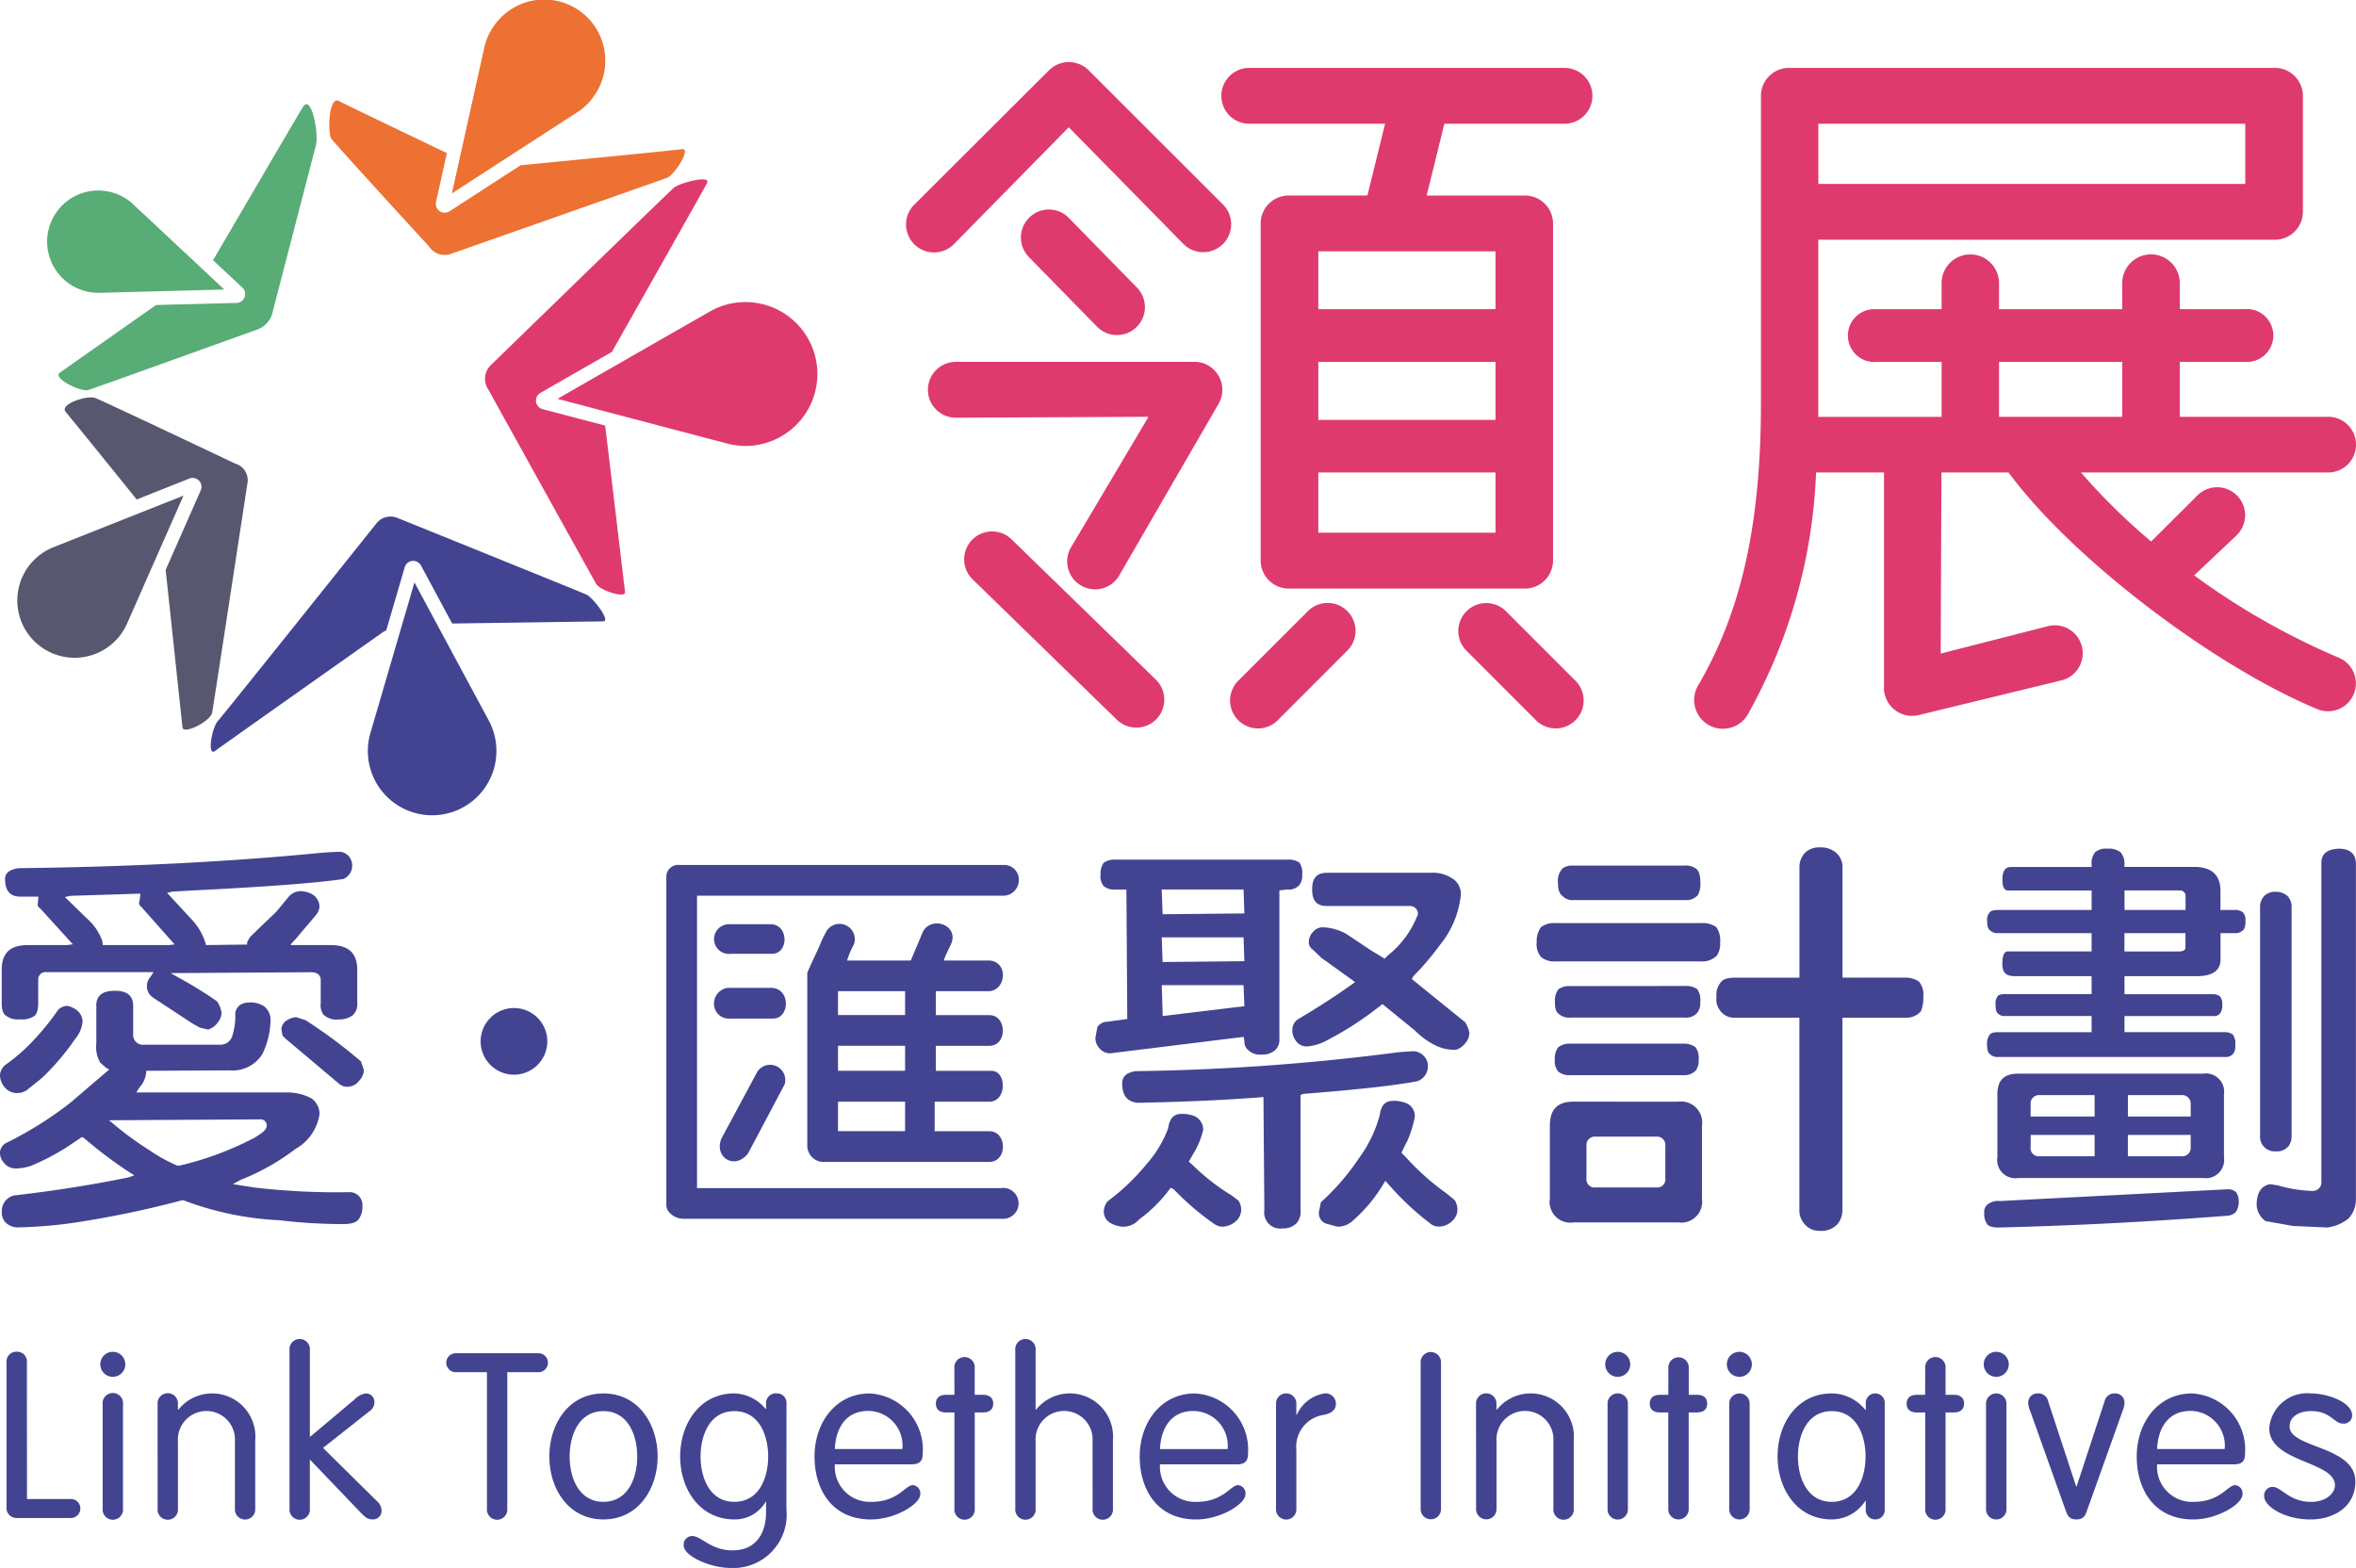
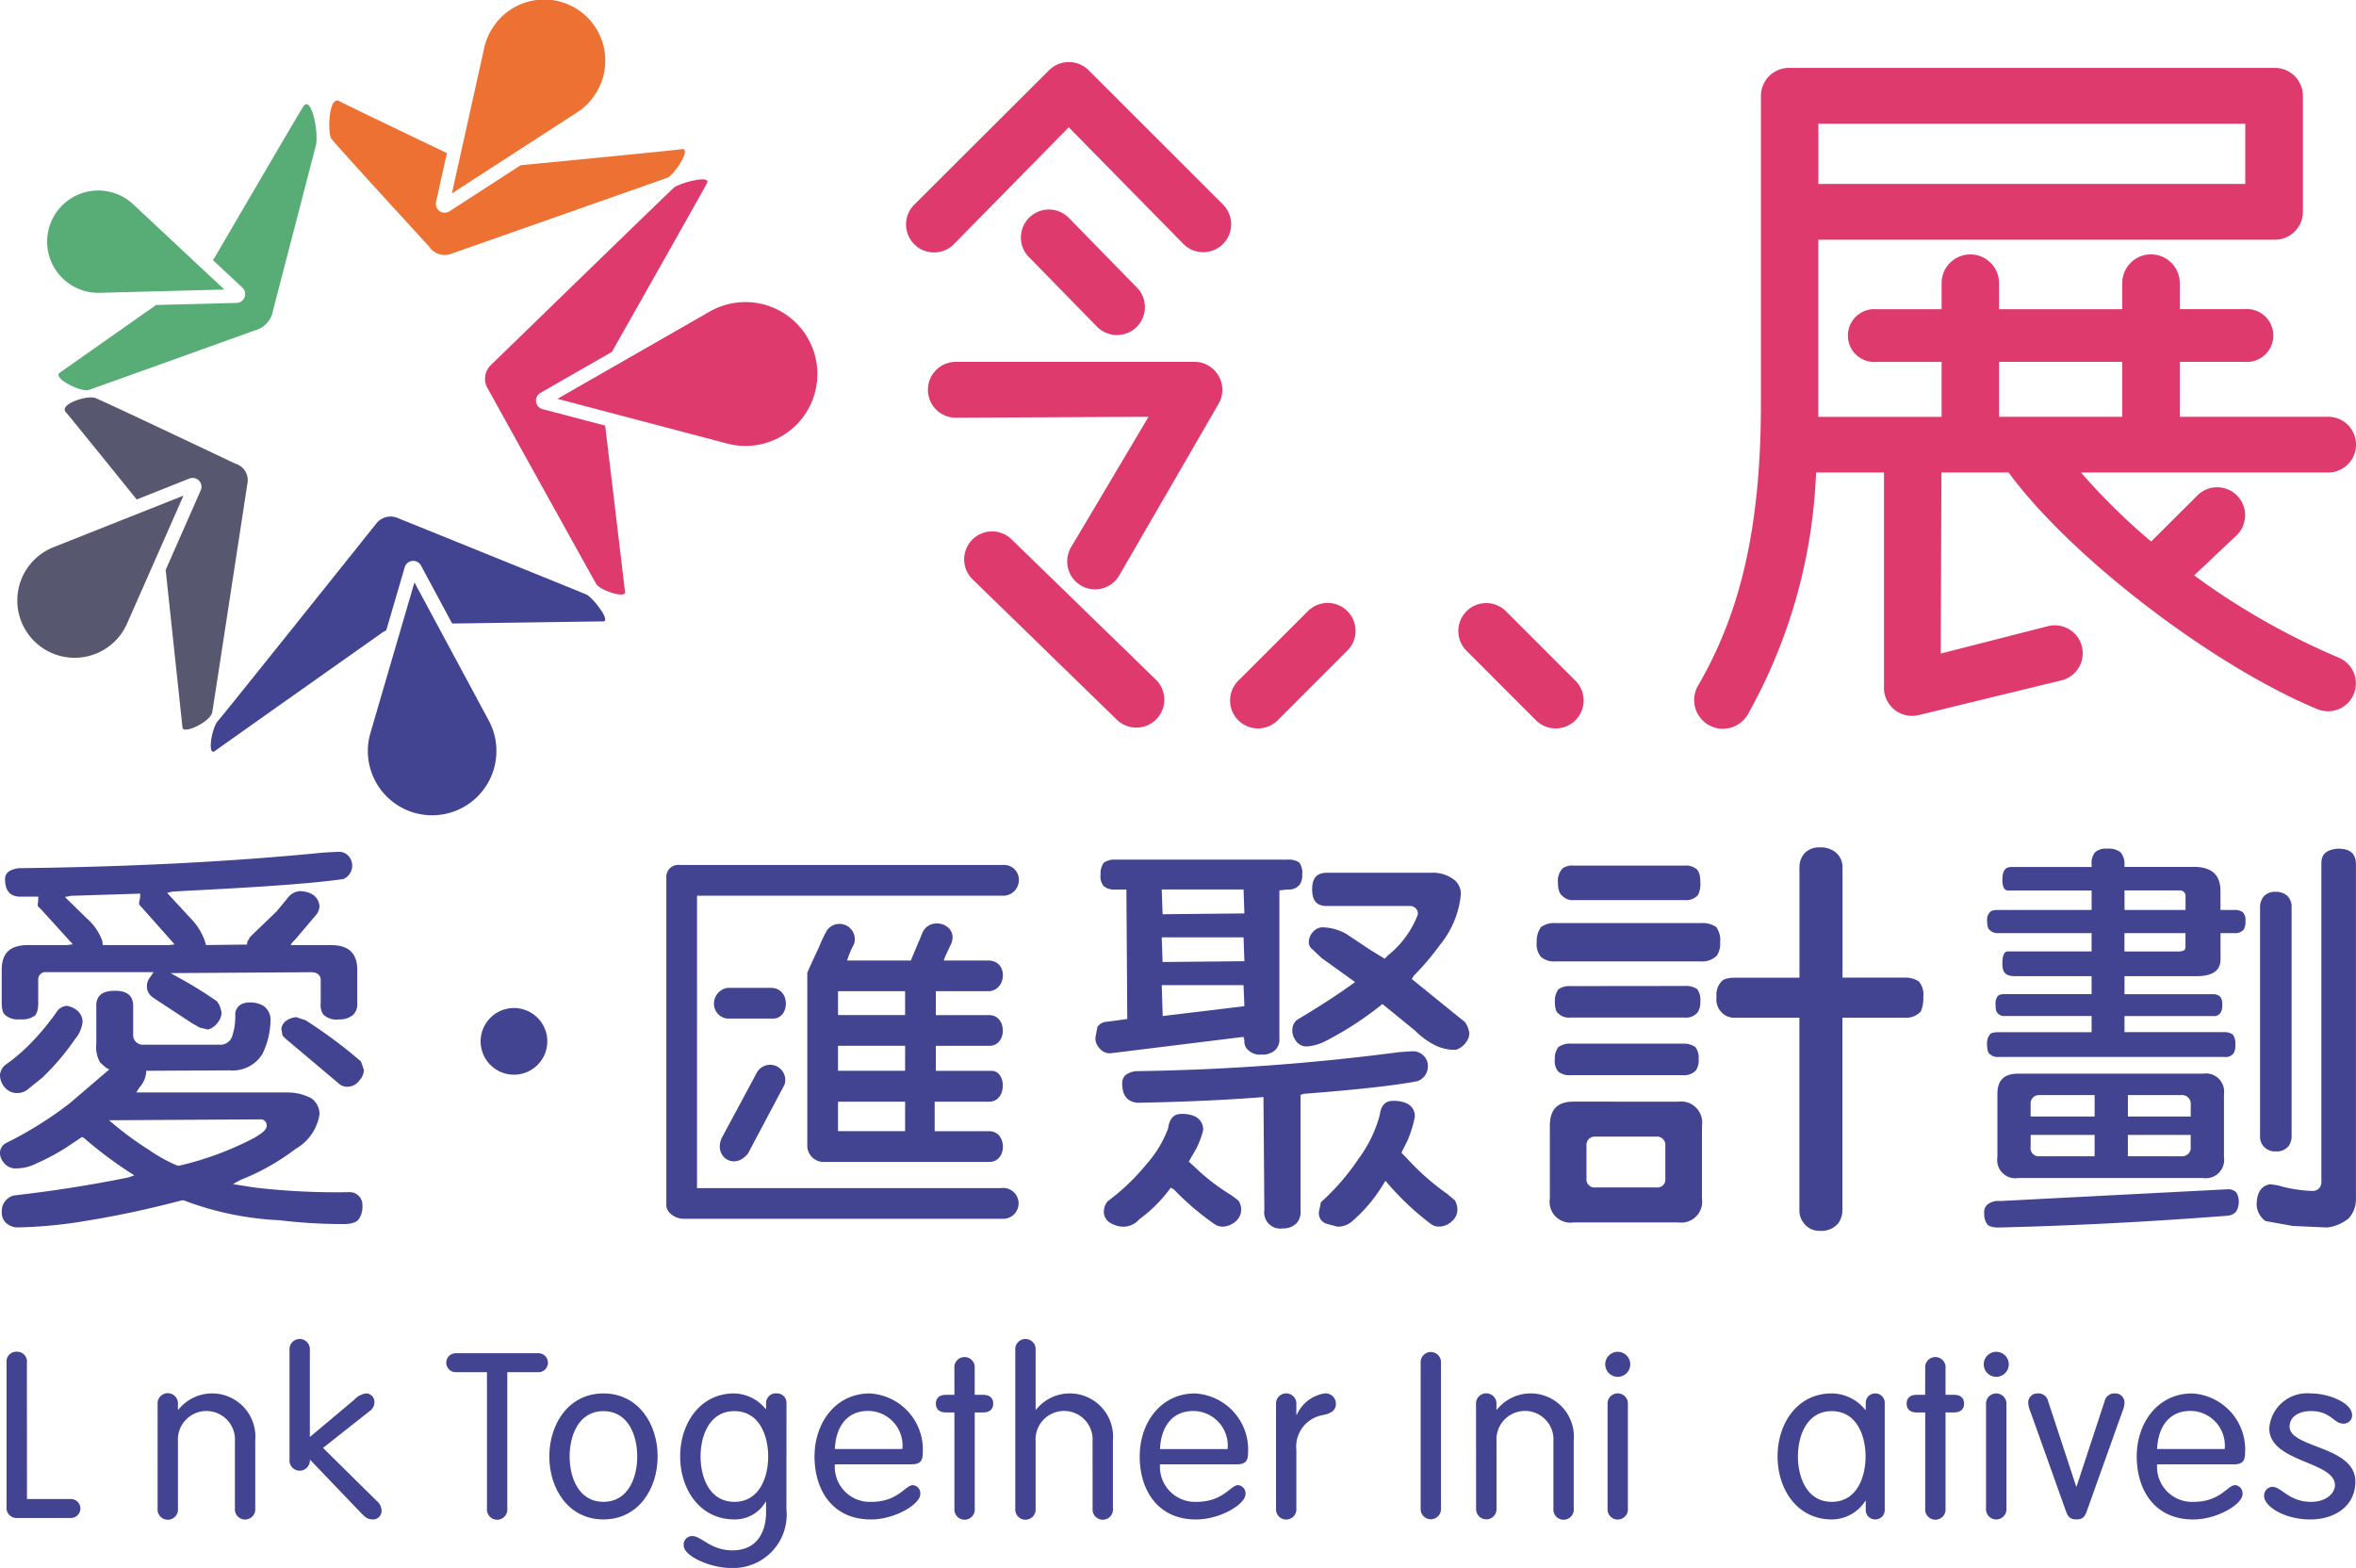
<svg xmlns="http://www.w3.org/2000/svg" width="150.661" height="100.276" viewBox="0 0 150.661 100.276">
  <defs>
    <clipPath id="clip-path">
      <rect id="Rectangle_1481" data-name="Rectangle 1481" width="150.661" height="100.276" fill="none" />
    </clipPath>
  </defs>
  <g id="Group_5455" data-name="Group 5455" transform="translate(0 0)">
    <g id="Group_5454" data-name="Group 5454" transform="translate(0 0.001)" clip-path="url(#clip-path)">
      <path id="Path_15034" data-name="Path 15034" d="M44.816,50.369a7.484,7.484,0,0,0-.457.965c-.1.226-.769,1.634-.769,1.7V64.026a1.052,1.052,0,0,0,.946,1.091H55.227c1.178,0,1.154-1.964,0-1.964H51.736V61.265h3.491c1.137,0,1.125-1.972.147-1.972H51.809v-1.6h3.418c1.168,0,1.148-1.964,0-1.964H51.809V54.2h3.348c1.184,0,1.328-1.964,0-1.964H52.32c.057-.249.509-1.11.509-1.167.375-1.172-1.379-1.686-1.865-.63-.058.127-.11.268-.172.416l-.583,1.381H46.136a5.789,5.789,0,0,1,.437-1.04.978.978,0,0,0-1.758-.833m5.03,12.785H45.555V61.265h4.291Zm0-3.86H45.555v-1.6h4.291Zm0-3.562H45.555V54.2h4.291Z" transform="translate(8.034 9.191)" fill="#424491" />
      <path id="Path_15035" data-name="Path 15035" d="M58.522,47.659v-.076a.942.942,0,0,0-.873-.873h-20.8a.761.761,0,0,0-.87.728V68.462c0,.486.577.873,1.088.873H57.432a.988.988,0,1,0-.069-1.96H37.942v-18.7H57.576a1,1,0,0,0,.946-1.017" transform="translate(6.631 8.608)" fill="#424491" />
      <path id="Path_15036" data-name="Path 15036" d="M42.192,53.346H39.427a1.016,1.016,0,0,0-.874,1.015.945.945,0,0,0,1.02.949h2.762c1.079,0,1.14-1.964-.142-1.964" transform="translate(7.105 9.831)" fill="#424491" />
-       <path id="Path_15037" data-name="Path 15037" d="M39.643,51.8h2.621c1.082,0,1.082-1.89-.1-1.89H39.5a.95.95,0,1,0,.144,1.89" transform="translate(7.106 9.197)" fill="#424491" />
      <path id="Path_15038" data-name="Path 15038" d="M41.236,58l-2.251,4.19c-.528,1.176.81,2.1,1.689.977l2.332-4.4A.969.969,0,0,0,41.236,58" transform="translate(7.163 10.597)" fill="#424491" />
      <path id="Path_15039" data-name="Path 15039" d="M21.024,46.028h0l-.39.025c-5.82.577-12.364.911-19.452.992-.734.114-.846.42-.86.675,0,.727.285,1.1.873,1.144H2.45l-.011.277-.03.237a.242.242,0,0,0,.134.213c.028.022,1.574,1.728,1.884,2.07l.233.252-.374.051H1.8c-1.154,0-1.69.5-1.69,1.585v2.114c0,.429.085.694.265.808a1.223,1.223,0,0,0,.913.239,1.34,1.34,0,0,0,.944-.239c.051-.045.212-.224.212-.808V54.193a.467.467,0,0,1,.506-.5H9.819l-.2.306a.881.881,0,0,0-.223.624.824.824,0,0,0,.268.6l.141.11.082.057c-.011-.006,0,0,2.405,1.579l.482.271.535.126a1.183,1.183,0,0,0,.624-.462.99.99,0,0,0,.232-.612,1.562,1.562,0,0,0-.291-.734,25.988,25.988,0,0,0-2.448-1.512l-.516-.29,8.985-.057c.384,0,.615.184.615.5v1.471a1.09,1.09,0,0,0,.159.728,1.2,1.2,0,0,0,1,.319,1.362,1.362,0,0,0,.9-.277.956.956,0,0,0,.277-.77V53.55c0-1.065-.551-1.585-1.686-1.585H18.591c-.023-.057.32-.391.32-.391s-.006,0,1.319-1.56a.925.925,0,0,0,.2-.533.953.953,0,0,0-.463-.766,1.643,1.643,0,0,0-.795-.2,1.021,1.021,0,0,0-.726.377c.008-.012-.056.068-.056.068l-.713.862L16.139,51.3l-.16.161-.176.317v.152l-2.63.032-.045-.167a3.912,3.912,0,0,0-.975-1.582l-1.466-1.588.347-.082,1-.057c5-.249,8.153-.486,9.924-.746a.932.932,0,0,0,.316-1.491.834.834,0,0,0-.61-.252ZM5.57,50.275,4.151,48.889l.373-.075,4.445-.141-.014.266-.065.335a.329.329,0,0,0,.149.249c.011.012,1.195,1.345,1.9,2.142l.226.255-.371.045H6.572l-.033-.277a3.448,3.448,0,0,0-.969-1.413m.59,5.579v2.41a1.977,1.977,0,0,0,.246,1.213l.375.334.207.107L4.455,62.083A23.858,23.858,0,0,1,.4,64.617a.732.732,0,0,0-.4.573.94.94,0,0,0,.24.683.941.941,0,0,0,.834.373,2.889,2.889,0,0,0,1.234-.306,14.594,14.594,0,0,0,1.935-1.034l1-.669.133.07a26.4,26.4,0,0,0,2.9,2.183l.314.2-.375.133c-2.288.467-4.753.86-7.327,1.154a1.028,1.028,0,0,0-.773,1.077.9.9,0,0,0,.223.629,1.089,1.089,0,0,0,.766.336,29.33,29.33,0,0,0,4.288-.4c2.067-.334,4.17-.78,6.247-1.334l.113.006a19.779,19.779,0,0,0,6.129,1.271,33.527,33.527,0,0,0,4.221.243c.45-.022.738-.139.86-.341a1.392,1.392,0,0,0,.214-.837.815.815,0,0,0-.873-.861,45.234,45.234,0,0,1-6.01-.295l-1.4-.219.494-.272A14.633,14.633,0,0,0,18.9,65a3.086,3.086,0,0,0,1.535-2.237,1.27,1.27,0,0,0-.5-.987,3.25,3.25,0,0,0-1.528-.387l-9.689,0,.189-.306a1.683,1.683,0,0,0,.438-.94l.011-.14,5.315-.027a2.235,2.235,0,0,0,2.108-1.046,5.1,5.1,0,0,0,.521-2.224,1.082,1.082,0,0,0-.445-.85,1.653,1.653,0,0,0-.854-.225c-.553,0-.869.225-.96.681a4.024,4.024,0,0,1-.169,1.4.8.8,0,0,1-.841.624H9.216a.628.628,0,0,1-.7-.693V55.855c0-.654-.385-.969-1.18-.969s-1.181.315-1.181.969m5.177,10.209a9.816,9.816,0,0,1-1.769-.977A20.475,20.475,0,0,1,7.3,63.441l-.328-.274,9.683-.057a.38.38,0,0,1,.4.4c0,.265-.289.483-.789.779a20.113,20.113,0,0,1-4.809,1.784ZM3.721,56.1A16.16,16.16,0,0,1,2.286,57.9,11.634,11.634,0,0,1,.43,59.565a.922.922,0,0,0-.43.693,1.188,1.188,0,0,0,.281.779,1.022,1.022,0,0,0,.9.387,1.062,1.062,0,0,0,.566-.208c.006-.006.115-.091.946-.762a15.753,15.753,0,0,0,2.113-2.486,2.064,2.064,0,0,0,.475-1.085.951.951,0,0,0-.341-.734,1.431,1.431,0,0,0-.66-.3.91.91,0,0,0-.559.251m14.582.7a.752.752,0,0,0-.31.52l.072.429.193.2c.012.006,2.622,2.209,3.424,2.884a.779.779,0,0,0,.52.191.935.935,0,0,0,.769-.39,1.044,1.044,0,0,0,.3-.681l-.188-.548a31.378,31.378,0,0,0-3.549-2.64c-.013,0-.121-.036-.587-.191a1.3,1.3,0,0,0-.647.231" transform="translate(0 8.477)" fill="#424491" />
      <path id="Path_15040" data-name="Path 15040" d="M25.952,56.565a2.132,2.132,0,1,0,2.133-2.131,2.135,2.135,0,0,0-2.133,2.131" transform="translate(4.783 10.032)" fill="#424491" />
      <path id="Path_15041" data-name="Path 15041" d="M60.436,46.423a1.149,1.149,0,0,0-.759.2,1.2,1.2,0,0,0-.2.757.963.963,0,0,0,.2.734,1.045,1.045,0,0,0,.759.218h.693l.056,8.281-1.268.173a.775.775,0,0,0-.644.34c0,.006-.118.624-.118.624a.885.885,0,0,0,.224.7.863.863,0,0,0,.731.356l8.508-1.05.059.231a.7.7,0,0,0,.245.618,1.046,1.046,0,0,0,.821.283,1.233,1.233,0,0,0,.879-.265.941.941,0,0,0,.29-.775V48.389l.508-.059a.892.892,0,0,0,.783-.3,1.037,1.037,0,0,0,.169-.653,1.158,1.158,0,0,0-.182-.769,1.22,1.22,0,0,0-.77-.186Zm2.954,1.966V48.33H68.62l.054,1.531-5.23.052Zm0,3.054v-.051H68.62l.054,1.525-5.23.052Zm0,3.057v-.051H68.62l.054,1.345-5.224.63Zm10.569-7.238c-.658,0-.952.33-.952,1.062s.294,1.064.952,1.064h5.276a.5.5,0,0,1,.536.531,6.181,6.181,0,0,1-1.907,2.618c.038-.041.024-.022-.063.063l-.156.155-.9-.547L75.2,51.178a3.219,3.219,0,0,0-1.56-.429.824.824,0,0,0-.583.3.953.953,0,0,0-.264.658.554.554,0,0,0,.239.457c.006.006.566.536.577.548.031.018,2.145,1.541,2.145,1.541l-.238.169c-1,.717-2.131,1.444-3.449,2.229a.827.827,0,0,0-.328.658,1.07,1.07,0,0,0,.2.658.827.827,0,0,0,.75.4,3.114,3.114,0,0,0,1.248-.379A21.227,21.227,0,0,0,77.4,55.738l.1-.082,2.088,1.7a4.829,4.829,0,0,0,1.26.924,2.735,2.735,0,0,0,1.366.3,1.269,1.269,0,0,0,.612-.45,1,1,0,0,0,.234-.612,1.609,1.609,0,0,0-.29-.721c0,.006-.246-.189-3.254-2.629l-.136-.11.116-.2a17.412,17.412,0,0,0,1.684-1.981,6.04,6.04,0,0,0,1.338-3.231,1.162,1.162,0,0,0-.579-1.04,2.214,2.214,0,0,0-1.322-.346Zm4.975,11.444-.386.03a143.88,143.88,0,0,1-16.842,1.213c-.721.122-.831.463-.848.752,0,.8.313,1.2.975,1.271,3.012-.057,5.593-.174,7.891-.353l.169-.019.057,7.235a1.029,1.029,0,0,0,1.167,1.172A1.207,1.207,0,0,0,72,69.687a1.107,1.107,0,0,0,.265-.854V61.466l.194-.066c3.437-.268,5.891-.539,7.279-.81a1,1,0,0,0,.669-.96.881.881,0,0,0-.262-.656.965.965,0,0,0-.69-.3Zm-1.6,4.021,0,.013A8.236,8.236,0,0,1,76,65.516a14.935,14.935,0,0,1-2.438,2.82v.006c0,.034-.122.6-.122.6a.711.711,0,0,0,.441.752l.734.2a1.374,1.374,0,0,0,.984-.375A9.68,9.68,0,0,0,77.544,67.2l.152-.238.184.214a17.805,17.805,0,0,0,2.675,2.513.857.857,0,0,0,.6.2,1.2,1.2,0,0,0,.8-.353.964.964,0,0,0,.341-.709,1.217,1.217,0,0,0-.163-.618c-.017-.012-.113-.094-.483-.405A15.992,15.992,0,0,1,79,65.452l-.2-.2-.077-.082.066-.155.313-.624a7.246,7.246,0,0,0,.469-1.515.88.88,0,0,0-.553-.882,2.035,2.035,0,0,0-.837-.146c-.491,0-.754.265-.847.879M63.8,63.587l-.006.028a7.257,7.257,0,0,1-1.39,2.294,13.8,13.8,0,0,1-2.469,2.357,1.032,1.032,0,0,0-.243.567.824.824,0,0,0,.438.837,1.69,1.69,0,0,0,.752.225,1.335,1.335,0,0,0,1.065-.467,9.138,9.138,0,0,0,1.916-1.891l.11-.139.2.123a17.144,17.144,0,0,0,2.565,2.193.923.923,0,0,0,.558.18,1.343,1.343,0,0,0,.842-.356.975.975,0,0,0,.329-.706,1.037,1.037,0,0,0-.176-.608c-.007-.006-.083-.064-.436-.33a13.463,13.463,0,0,1-2.408-1.864l-.328-.295.094-.167.336-.578a5.209,5.209,0,0,0,.489-1.277.933.933,0,0,0-.567-.891,2.078,2.078,0,0,0-.825-.139c-.483,0-.75.283-.848.9" transform="translate(10.902 8.555)" fill="#424491" />
      <path id="Path_15042" data-name="Path 15042" d="M100.139,46.1h0a1.33,1.33,0,0,0-.361.969v7.024H95.7c-.552,0-.775.11-.867.2a1.243,1.243,0,0,0-.359,1.021,1.189,1.189,0,0,0,.341,1.013,1.1,1.1,0,0,0,.885.323h4.074v12.3a1.27,1.27,0,0,0,.291.849,1.216,1.216,0,0,0,1.017.484,1.39,1.39,0,0,0,1.172-.478,1.432,1.432,0,0,0,.27-.855V56.65H106.5a1.245,1.245,0,0,0,1.043-.405,2.177,2.177,0,0,0,.155-.931,1.28,1.28,0,0,0-.288-.982,1.583,1.583,0,0,0-.911-.243h-3.967V47.065a1.243,1.243,0,0,0-.41-.965,1.5,1.5,0,0,0-1.033-.34,1.293,1.293,0,0,0-.947.336m-14.8.83a1.074,1.074,0,0,0-.7.167,1.148,1.148,0,0,0-.307.919c0,.445.095.722.284.85a.881.881,0,0,0,.726.269h7.085a1.008,1.008,0,0,0,.855-.322,1.5,1.5,0,0,0,.156-.8c0-.45-.089-.746-.263-.876a1.075,1.075,0,0,0-.748-.21ZM84.177,50.6a1.423,1.423,0,0,0-.927.258,1.545,1.545,0,0,0-.274.965,1.255,1.255,0,0,0,.274.942,1.3,1.3,0,0,0,.927.288h9.306a1.3,1.3,0,0,0,1.023-.385,1.392,1.392,0,0,0,.2-.844,1.435,1.435,0,0,0-.251-.971,1.535,1.535,0,0,0-.975-.252Zm.976,4.031a1.209,1.209,0,0,0-.793.207,1.248,1.248,0,0,0-.22.8c0,.394.073.641.212.74a.99.99,0,0,0,.8.265h7.274a.949.949,0,0,0,.828-.317,1.094,1.094,0,0,0,.184-.688,1.19,1.19,0,0,0-.2-.815,1.3,1.3,0,0,0-.812-.2Zm0,3.68a1.2,1.2,0,0,0-.8.231,1.178,1.178,0,0,0-.218.775,1.028,1.028,0,0,0,.218.779,1.112,1.112,0,0,0,.8.23h7.169a1.016,1.016,0,0,0,.83-.3,1.085,1.085,0,0,0,.179-.709,1.133,1.133,0,0,0-.2-.78,1.27,1.27,0,0,0-.809-.225Zm.189,3.709c-1.041,0-1.525.491-1.525,1.548v4.651a1.329,1.329,0,0,0,1.525,1.524h6.679a1.338,1.338,0,0,0,1.523-1.524V63.571a1.35,1.35,0,0,0-1.523-1.548Zm.817,4.928V64.84a.529.529,0,0,1,.559-.583h3.922a.529.529,0,0,1,.561.583v2.11a.508.508,0,0,1-.561.559H86.718a.51.51,0,0,1-.559-.559" transform="translate(15.293 8.433)" fill="#424491" />
      <path id="Path_15043" data-name="Path 15043" d="M128.7,46.759v20.37a.549.549,0,0,1-.585.589,8.829,8.829,0,0,1-2.209-.359c.019.006-.227-.034-.227-.034l-.243-.039c-.573.092-.875.531-.875,1.334a1.35,1.35,0,0,0,.574,1.03c.008-.006,1.726.306,1.726.306l2.2.1a2.666,2.666,0,0,0,1.38-.579,1.818,1.818,0,0,0,.469-1.271V46.759c-.026-.623-.393-.93-1.122-.93-.75.051-1.088.335-1.088.93m-14.485-.687-.006.013a1.074,1.074,0,0,0-.2.756V47h-5.132c-.269,0-.576.092-.576.816,0,.455.121.687.36.687h5.347V49.75h-5.97c-.359,0-.481.082-.513.116a.687.687,0,0,0-.2.571c0,.32.057.526.173.6a.671.671,0,0,0,.538.192h5.97V52.4h-5.347c-.088,0-.36,0-.36.791,0,.567.229.791.793.791h4.914v1.15h-5.561c-.282,0-.38.063-.435.116a.793.793,0,0,0-.144.565c0,.283.043.463.13.532a.53.53,0,0,0,.449.186h5.561v1.034h-5.97c-.359,0-.481.085-.513.122a.908.908,0,0,0-.2.675c0,.319.057.526.173.6a.7.7,0,0,0,.538.189h14.476a.637.637,0,0,0,.578-.237.951.951,0,0,0,.107-.554.926.926,0,0,0-.159-.642.864.864,0,0,0-.526-.155h-6.4V56.534h5.672a.482.482,0,0,0,.463-.2.844.844,0,0,0,.116-.52.75.75,0,0,0-.144-.536.723.723,0,0,0-.435-.144h-5.672v-1.15h4.594c1.32,0,1.518-.577,1.547-1.015v-1.74h.883a.7.7,0,0,0,.608-.237.987.987,0,0,0,.1-.557.661.661,0,0,0-.174-.546.858.858,0,0,0-.538-.141h-.883V48.543c0-.994-.507-1.5-1.557-1.548h-4.583V46.84a1.083,1.083,0,0,0-.256-.786,1.233,1.233,0,0,0-.837-.225,1.041,1.041,0,0,0-.8.243m1.895,2.427h3.535a.349.349,0,0,1,.37.369v.882h-3.9Zm0,2.732h3.9v.913c0,.259-.336.259-.451.259h-3.453Zm8.949-2.391a1.039,1.039,0,0,0-.279.762V64.182a.937.937,0,0,0,1.008,1.005.948.948,0,0,0,.825-.347,1.1,1.1,0,0,0,.184-.658V49.6a.986.986,0,0,0-.282-.762,1.087,1.087,0,0,0-.727-.25.98.98,0,0,0-.728.25M109.314,60.218c-.91,0-1.331.418-1.331,1.311v4.033a1.159,1.159,0,0,0,1.331,1.33H121.14a1.17,1.17,0,0,0,1.331-1.33V61.529a1.162,1.162,0,0,0-1.331-1.311Zm.795,1.96a.532.532,0,0,1,.557-.59H114.2v1.37h-4.093Zm6.219-.59h3.432a.55.55,0,0,1,.585.59v.78h-4.017Zm-6.219,3.322v-.776H114.2V65.5h-3.536a.517.517,0,0,1-.557-.589m6.219-.776h4.017v.776a.54.54,0,0,1-.585.589h-3.432Zm-8.178,4.229a1.1,1.1,0,0,0-.838.255.649.649,0,0,0-.169.536,1.053,1.053,0,0,0,.208.712c.037.051.167.161.6.192,4.751-.11,9.727-.365,14.775-.757a.858.858,0,0,0,.513-.245,1.164,1.164,0,0,0,.18-.658,1.038,1.038,0,0,0-.161-.589.729.729,0,0,0-.52-.2Z" transform="translate(19.747 8.446)" fill="#424491" />
      <path id="Path_15044" data-name="Path 15044" d="M79.3,35.648a1.786,1.786,0,1,1,2.525-2.525l4.362,4.364a1.787,1.787,0,1,1-2.525,2.526Z" transform="translate(14.512 6.001)" fill="#df3a6e" />
      <path id="Path_15045" data-name="Path 15045" d="M73.875,35.648a1.785,1.785,0,1,0-2.521-2.525l-4.365,4.364a1.787,1.787,0,1,0,2.525,2.526Z" transform="translate(12.243 6.001)" fill="#df3a6e" />
      <path id="Path_15046" data-name="Path 15046" d="M52.629,31.79a1.786,1.786,0,1,1,2.493-2.557l9.2,8.946a1.788,1.788,0,1,1-2.5,2.558Z" transform="translate(9.594 5.287)" fill="#df3a6e" />
      <path id="Path_15047" data-name="Path 15047" d="M55.68,14.4a1.789,1.789,0,1,1,2.55-2.507l4.287,4.385a1.787,1.787,0,1,1-2.553,2.5Z" transform="translate(10.161 2.085)" fill="#df3a6e" />
      <path id="Path_15048" data-name="Path 15048" d="M59.326,7.521l-7.306,7.437a1.79,1.79,0,1,1-2.532-2.528l8.574-8.553a1.793,1.793,0,0,1,2.564.028l8.531,8.525a1.787,1.787,0,1,1-2.525,2.528Z" transform="translate(9.019 0.617)" fill="#df3a6e" />
      <path id="Path_15049" data-name="Path 15049" d="M64.213,23.053l-4.934,8.311a1.785,1.785,0,1,0,3.093,1.779l6.295-10.875a1.789,1.789,0,0,0-.622-2.486,1.69,1.69,0,0,0-.878-.242H51.934a1.787,1.787,0,1,0,0,3.573Z" transform="translate(9.233 3.601)" fill="#df3a6e" />
-       <path id="Path_15050" data-name="Path 15050" d="M87.849,3.666H67.778a1.787,1.787,0,1,0,0,3.573h8.641L75.29,11.828H70.3a1.792,1.792,0,0,0-1.836,1.782V35.173A1.8,1.8,0,0,0,70.3,36.967H85.32a1.8,1.8,0,0,0,1.84-1.794V13.611a1.794,1.794,0,0,0-1.84-1.782H79.08l1.129-4.589h7.64a1.787,1.787,0,1,0,0-3.573M83.481,33.394H72.151V29.541h11.33Zm0-7.215H72.151V22.464h11.33Zm0-7.085H72.151V15.4h11.33Z" transform="translate(12.153 0.675)" fill="#df3a6e" />
      <path id="Path_15051" data-name="Path 15051" d="M132.7,41.386a45.756,45.756,0,0,1-9.249-5.264l2.707-2.557a1.788,1.788,0,1,0-2.53-2.526L120.7,33.955a40.451,40.451,0,0,1-4.49-4.414h15.749a1.782,1.782,0,1,0,0-3.562H122.53V22.466h4.142a1.692,1.692,0,1,0,0-3.371H122.53V17.432a1.84,1.84,0,0,0-3.68,0V19.1h-7.878V17.432a1.836,1.836,0,1,0-3.673,0V19.1h-4.152a1.692,1.692,0,1,0,0,3.371H107.3v3.513H99.414c0-.291,0-.593,0-.885V14.655H128.56a1.791,1.791,0,0,0,1.844-1.78V5.448a1.794,1.794,0,0,0-1.844-1.782H97.585a1.793,1.793,0,0,0-1.839,1.782V25.094c0,7.718-1.233,13.29-4.007,18.05A1.839,1.839,0,1,0,94.914,45a34.26,34.26,0,0,0,4.358-15.458h4.344V43.286a1.42,1.42,0,0,0,.05.455,1.8,1.8,0,0,0,2.209,1.306l9.022-2.195a1.787,1.787,0,1,0-.846-3.47l-6.809,1.74.046-11.581h4.294c4.06,5.512,13.106,12.377,19.74,15.134a1.782,1.782,0,0,0,1.375-3.289M99.418,7.239h27.3v3.847h-27.3Zm11.554,15.227h7.878v3.513h-7.878Z" transform="translate(16.862 0.675)" fill="#df3a6e" />
      <path id="Path_15052" data-name="Path 15052" d="M22.843,31.449l4.766,8.861a4.054,4.054,0,0,1,.454,1.5,4.111,4.111,0,1,1-8.044-.7Z" transform="translate(3.66 5.796)" fill="#424491" />
      <path id="Path_15053" data-name="Path 15053" d="M35.4,32.881C35.088,32.739,23.365,28,23.365,28a1.16,1.16,0,0,0-1.422.37S12.106,40.688,11.866,40.932c-.432.431-.734,2.357-.2,1.945.309-.237,10.661-7.546,10.661-7.546a2.166,2.166,0,0,1,.276-.159l1.182-4.041a.566.566,0,0,1,1.04-.105l1.994,3.709c3.535-.051,9.305-.134,9.659-.137.514-.008-.672-1.535-1.074-1.716" transform="translate(2.097 5.141)" fill="#424491" />
      <path id="Path_15054" data-name="Path 15054" d="M30.1,22.5l9.773-5.6a4.6,4.6,0,1,1,2.868,8.571,4.506,4.506,0,0,1-1.747-.1Z" transform="translate(5.548 3.005)" fill="#df3a6e" />
      <path id="Path_15055" data-name="Path 15055" d="M29.723,23.345l4.58-2.626c1.313-2.32,5.975-10.56,6.086-10.807.243-.538-1.786.014-2.126.309s-11.68,11.322-11.68,11.322a1.215,1.215,0,0,0-.206,1.544S33.142,35.3,33.3,35.561c.255.425,1.884.939,1.843.52-.032-.3-.84-7.062-1.27-10.648l-4.01-1.055,0,0a.565.565,0,0,1-.141-1.03" transform="translate(4.827 1.785)" fill="#df3a6e" />
      <path id="Path_15056" data-name="Path 15056" d="M24.4,12.368l2.074-9.331a3.833,3.833,0,0,1,.6-1.358,3.907,3.907,0,1,1,6.415,4.461,3.806,3.806,0,0,1-1.064,1.035Z" transform="translate(4.497 -0.001)" fill="#ed7132" />
      <path id="Path_15057" data-name="Path 15057" d="M40.3,8.541c-.341.06-7.125.721-10.283,1.026l-4.555,2.948h0a.566.566,0,0,1-.856-.6L25.3,8.789C23.108,7.74,18.692,5.622,18.418,5.47c-.688-.385-.748,2.048-.51,2.393s6.251,6.9,6.251,6.9a1.2,1.2,0,0,0,1.461.45s13.528-4.751,13.764-4.843c.474-.184,1.612-1.958.915-1.831" transform="translate(3.277 1)" fill="#ed7132" />
      <path id="Path_15058" data-name="Path 15058" d="M13.878,16.62l-8,.21a3.164,3.164,0,0,1-1.223-.216A3.268,3.268,0,1,1,6.977,10.5a3.2,3.2,0,0,1,1.056.654Z" transform="translate(0.469 1.896)" fill="#58ac75" />
      <path id="Path_15059" data-name="Path 15059" d="M18.808,5.78c-.272.416-5.532,9.428-5.532,9.428a3.057,3.057,0,0,1-.246.386l1.889,1.763h0a.555.555,0,0,1,.176.4.565.565,0,0,1-.55.579L9.4,18.468,3.238,22.8c-.482.339,1.354,1.255,1.834,1.107.311-.095,10.669-3.824,10.669-3.824a1.557,1.557,0,0,0,1.125-1.223S19.532,8.607,19.624,8.227c.184-.778-.3-3.231-.816-2.447" transform="translate(0.582 1.036)" fill="#58ac75" />
      <path id="Path_15060" data-name="Path 15060" d="M11.562,26.764l-3.619,8.21a3.665,3.665,0,1,1-4.722-4.9Z" transform="translate(0.171 4.932)" fill="#585770" />
      <path id="Path_15061" data-name="Path 15061" d="M14.4,25.695S5.986,21.7,5.454,21.5s-2.331.4-1.895.892c.2.225,3.048,3.748,4.538,5.595l3.375-1.339h0a.557.557,0,0,1,.433.011.564.564,0,0,1,.289.741L9.95,32.493c.336,3.151,1.039,9.723,1.075,10.078.047.463,1.785-.367,1.9-.964.081-.429,2.25-14.631,2.25-14.631a1.1,1.1,0,0,0-.775-1.281" transform="translate(0.644 3.955)" fill="#585770" />
      <path id="Path_15062" data-name="Path 15062" d="M1.659,82.414H4.442a.607.607,0,1,1,0,1.213H1.052a.644.644,0,0,1-.7-.714V73.694a.628.628,0,0,1,.651-.7.627.627,0,0,1,.651.7Z" transform="translate(0.066 13.453)" fill="#424491" />
-       <path id="Path_15063" data-name="Path 15063" d="M6.216,73a.8.8,0,1,1-.8.8.8.8,0,0,1,.8-.8m.651,10.024a.653.653,0,1,1-1.3,0V76.36a.654.654,0,1,1,1.3,0Z" transform="translate(0.998 13.453)" fill="#424491" />
      <path id="Path_15064" data-name="Path 15064" d="M8.51,75.946a.653.653,0,1,1,1.3,0v.31l.028.031a2.764,2.764,0,0,1,4.916,1.953v4.369a.652.652,0,1,1-1.3,0v-4.3a1.825,1.825,0,1,0-3.643,0v4.3a.653.653,0,1,1-1.3,0Z" transform="translate(1.568 13.868)" fill="#424491" />
-       <path id="Path_15065" data-name="Path 15065" d="M15.633,73.019a.653.653,0,1,1,1.3,0v5.553l2.842-2.386a1.28,1.28,0,0,1,.738-.4.537.537,0,0,1,.548.58.687.687,0,0,1-.324.564l-2.962,2.339,3.434,3.391a.819.819,0,0,1,.31.661.543.543,0,0,1-.547.523c-.309,0-.443-.091-.753-.4l-3.286-3.433v3.138a.653.653,0,1,1-1.3,0Z" transform="translate(2.881 13.329)" fill="#424491" />
+       <path id="Path_15065" data-name="Path 15065" d="M15.633,73.019a.653.653,0,1,1,1.3,0v5.553l2.842-2.386a1.28,1.28,0,0,1,.738-.4.537.537,0,0,1,.548.58.687.687,0,0,1-.324.564l-2.962,2.339,3.434,3.391a.819.819,0,0,1,.31.661.543.543,0,0,1-.547.523c-.309,0-.443-.091-.753-.4l-3.286-3.433a.653.653,0,1,1-1.3,0Z" transform="translate(2.881 13.329)" fill="#424491" />
      <path id="Path_15066" data-name="Path 15066" d="M26.7,74.289H24.729a.607.607,0,1,1,0-1.213h5.239a.607.607,0,1,1,0,1.213H28v8.72a.653.653,0,1,1-1.3,0Z" transform="translate(4.44 13.468)" fill="#424491" />
      <path id="Path_15067" data-name="Path 15067" d="M33.12,75.246c2.222,0,3.468,1.945,3.468,4.03s-1.246,4.029-3.468,4.029-3.459-1.943-3.459-4.029,1.242-4.03,3.459-4.03m0,6.933c1.6,0,2.163-1.57,2.163-2.9s-.564-2.9-2.163-2.9-2.161,1.575-2.161,2.9.565,2.9,2.161,2.9" transform="translate(5.467 13.868)" fill="#424491" />
      <path id="Path_15068" data-name="Path 15068" d="M43.521,82.649a3.414,3.414,0,0,1-3.548,3.76c-1.349,0-3.02-.771-3.02-1.437a.545.545,0,0,1,.546-.605c.59,0,1.172.915,2.573.915,1.658,0,2.147-1.3,2.147-2.427v-.677h-.028a2.265,2.265,0,0,1-2,1.126c-2.219,0-3.465-1.943-3.465-4.029s1.246-4.03,3.465-4.03a2.681,2.681,0,0,1,2,.995h.028v-.358a.622.622,0,0,1,.7-.637.6.6,0,0,1,.606.637Zm-3.327-.47c1.6,0,2.16-1.57,2.16-2.9s-.564-2.9-2.16-2.9-2.163,1.575-2.163,2.9.564,2.9,2.163,2.9" transform="translate(6.769 13.868)" fill="#424491" />
      <path id="Path_15069" data-name="Path 15069" d="M45.282,79.781a2.24,2.24,0,0,0,2.322,2.4c1.731,0,2.179-1.069,2.665-1.069a.521.521,0,0,1,.474.58c0,.637-1.614,1.615-3.153,1.615-2.515,0-3.609-1.945-3.609-4.03,0-2.132,1.329-4.029,3.536-4.029A3.59,3.59,0,0,1,50.9,79.087c0,.458-.161.694-.725.694ZM49.6,78.8a2.217,2.217,0,0,0-2.083-2.433c-1.615-.057-2.19,1.229-2.236,2.433Z" transform="translate(8.106 13.868)" fill="#424491" />
      <path id="Path_15070" data-name="Path 15070" d="M51.717,73.994a.653.653,0,1,1,1.3,0v1.7h.533c.429,0,.651.207.651.563s-.223.564-.651.564H53.02v6.145a.653.653,0,1,1-1.3,0V76.822h-.532c-.43,0-.653-.207-.653-.564s.223-.563.653-.563h.532Z" transform="translate(9.313 13.509)" fill="#424491" />
      <path id="Path_15071" data-name="Path 15071" d="M59.764,78.852a1.825,1.825,0,1,0-3.642,0v4.294a.653.653,0,1,1-1.3,0V73.019a.653.653,0,1,1,1.3,0v3.776l.028.031a2.764,2.764,0,0,1,4.916,1.953v4.368a.653.653,0,1,1-1.3,0Z" transform="translate(10.103 13.329)" fill="#424491" />
      <path id="Path_15072" data-name="Path 15072" d="M62.838,79.781a2.244,2.244,0,0,0,2.325,2.4c1.734,0,2.177-1.069,2.666-1.069a.524.524,0,0,1,.474.58c0,.637-1.612,1.615-3.154,1.615-2.515,0-3.61-1.945-3.61-4.03,0-2.132,1.331-4.029,3.534-4.029a3.593,3.593,0,0,1,3.393,3.841c0,.458-.163.694-.727.694Zm4.323-.976a2.218,2.218,0,0,0-2.088-2.433c-1.611-.057-2.189,1.229-2.235,2.433Z" transform="translate(11.342 13.868)" fill="#424491" />
      <path id="Path_15073" data-name="Path 15073" d="M68.9,75.946a.652.652,0,1,1,1.3,0v.661h.031a2.345,2.345,0,0,1,1.774-1.361.661.661,0,0,1,.725.666c0,.375-.263.61-.814.714A2.053,2.053,0,0,0,70.2,78.862v3.747a.652.652,0,1,1-1.3,0Z" transform="translate(12.699 13.868)" fill="#424491" />
      <path id="Path_15074" data-name="Path 15074" d="M78.01,83.023a.651.651,0,1,1-1.3,0V73.7a.651.651,0,1,1,1.3,0Z" transform="translate(14.138 13.453)" fill="#424491" />
      <path id="Path_15075" data-name="Path 15075" d="M79.7,75.946a.655.655,0,1,1,1.306,0v.31l.027.031a2.763,2.763,0,0,1,4.915,1.953v4.369a.653.653,0,1,1-1.3,0v-4.3a1.823,1.823,0,1,0-3.638,0v4.3a.654.654,0,1,1-1.306,0Z" transform="translate(14.689 13.868)" fill="#424491" />
      <path id="Path_15076" data-name="Path 15076" d="M87.476,73a.8.8,0,1,1-.8.8.8.8,0,0,1,.8-.8m.649,10.024a.652.652,0,1,1-1.3,0V76.36a.652.652,0,1,1,1.3,0Z" transform="translate(15.975 13.453)" fill="#424491" />
-       <path id="Path_15077" data-name="Path 15077" d="M90.268,73.994a.654.654,0,1,1,1.305,0v1.7H92.1c.429,0,.651.207.651.563s-.223.564-.651.564h-.531v6.145a.654.654,0,1,1-1.305,0V76.822h-.529c-.432,0-.655-.207-.655-.564s.223-.563.655-.563h.529Z" transform="translate(16.419 13.509)" fill="#424491" />
-       <path id="Path_15078" data-name="Path 15078" d="M94.042,73a.8.8,0,1,1-.8.8.8.8,0,0,1,.8-.8M94.7,83.023a.654.654,0,1,1-1.305,0V76.36a.654.654,0,1,1,1.305,0Z" transform="translate(17.186 13.453)" fill="#424491" />
      <path id="Path_15079" data-name="Path 15079" d="M102.835,82.668a.6.6,0,0,1-.606.637.6.6,0,0,1-.608-.637V82.12h-.028a2.554,2.554,0,0,1-2.146,1.185c-2.222,0-3.466-1.943-3.466-4.029s1.245-4.03,3.466-4.03a2.773,2.773,0,0,1,2.146,1.052h.028v-.415a.6.6,0,0,1,.608-.637.6.6,0,0,1,.606.637Zm-3.388-.489c1.6,0,2.161-1.57,2.161-2.9s-.565-2.9-2.161-2.9-2.163,1.575-2.163,2.9.564,2.9,2.163,2.9" transform="translate(17.69 13.868)" fill="#424491" />
      <path id="Path_15080" data-name="Path 15080" d="M104.138,73.994a.653.653,0,1,1,1.3,0v1.7h.532c.431,0,.653.207.653.563s-.221.564-.653.564h-.532v6.145a.653.653,0,1,1-1.3,0V76.822H103.6c-.428,0-.649-.207-.649-.564s.221-.563.649-.563h.534Z" transform="translate(18.975 13.509)" fill="#424491" />
      <path id="Path_15081" data-name="Path 15081" d="M107.914,73a.8.8,0,1,1-.8.8.8.8,0,0,1,.8-.8m.651,10.024a.654.654,0,1,1-1.305,0V76.36a.654.654,0,1,1,1.305,0Z" transform="translate(19.742 13.453)" fill="#424491" />
      <path id="Path_15082" data-name="Path 15082" d="M109.65,76.39a1.565,1.565,0,0,1-.134-.535.58.58,0,0,1,.592-.609.636.636,0,0,1,.682.5l1.792,5.45h.027l1.792-5.45a.639.639,0,0,1,.68-.5.58.58,0,0,1,.592.609,1.608,1.608,0,0,1-.131.535l-2.267,6.35c-.131.385-.263.564-.677.564s-.547-.179-.683-.564Z" transform="translate(20.184 13.868)" fill="#424491" />
      <path id="Path_15083" data-name="Path 15083" d="M116.678,79.781a2.242,2.242,0,0,0,2.325,2.4c1.731,0,2.176-1.069,2.663-1.069a.524.524,0,0,1,.475.58c0,.637-1.614,1.615-3.153,1.615-2.517,0-3.613-1.945-3.613-4.03,0-2.132,1.334-4.029,3.539-4.029a3.59,3.59,0,0,1,3.388,3.841c0,.458-.161.694-.725.694ZM121,78.8a2.217,2.217,0,0,0-2.086-2.433c-1.613-.057-2.189,1.229-2.236,2.433Z" transform="translate(21.264 13.868)" fill="#424491" />
      <path id="Path_15084" data-name="Path 15084" d="M125.26,75.246c1.081,0,2.621.58,2.621,1.4a.53.53,0,0,1-.592.529c-.564,0-.785-.8-2.029-.8-.743,0-1.377.327-1.377.994,0,1.38,4.205,1.229,4.205,3.508,0,1.644-1.408,2.43-2.875,2.43-1.654,0-2.96-.834-2.96-1.5a.555.555,0,0,1,.536-.586c.573,0,1.05.96,2.47.96.947,0,1.523-.536,1.523-1.069,0-1.536-4.2-1.448-4.2-3.639a2.429,2.429,0,0,1,2.68-2.224" transform="translate(22.532 13.868)" fill="#424491" />
    </g>
  </g>
</svg>